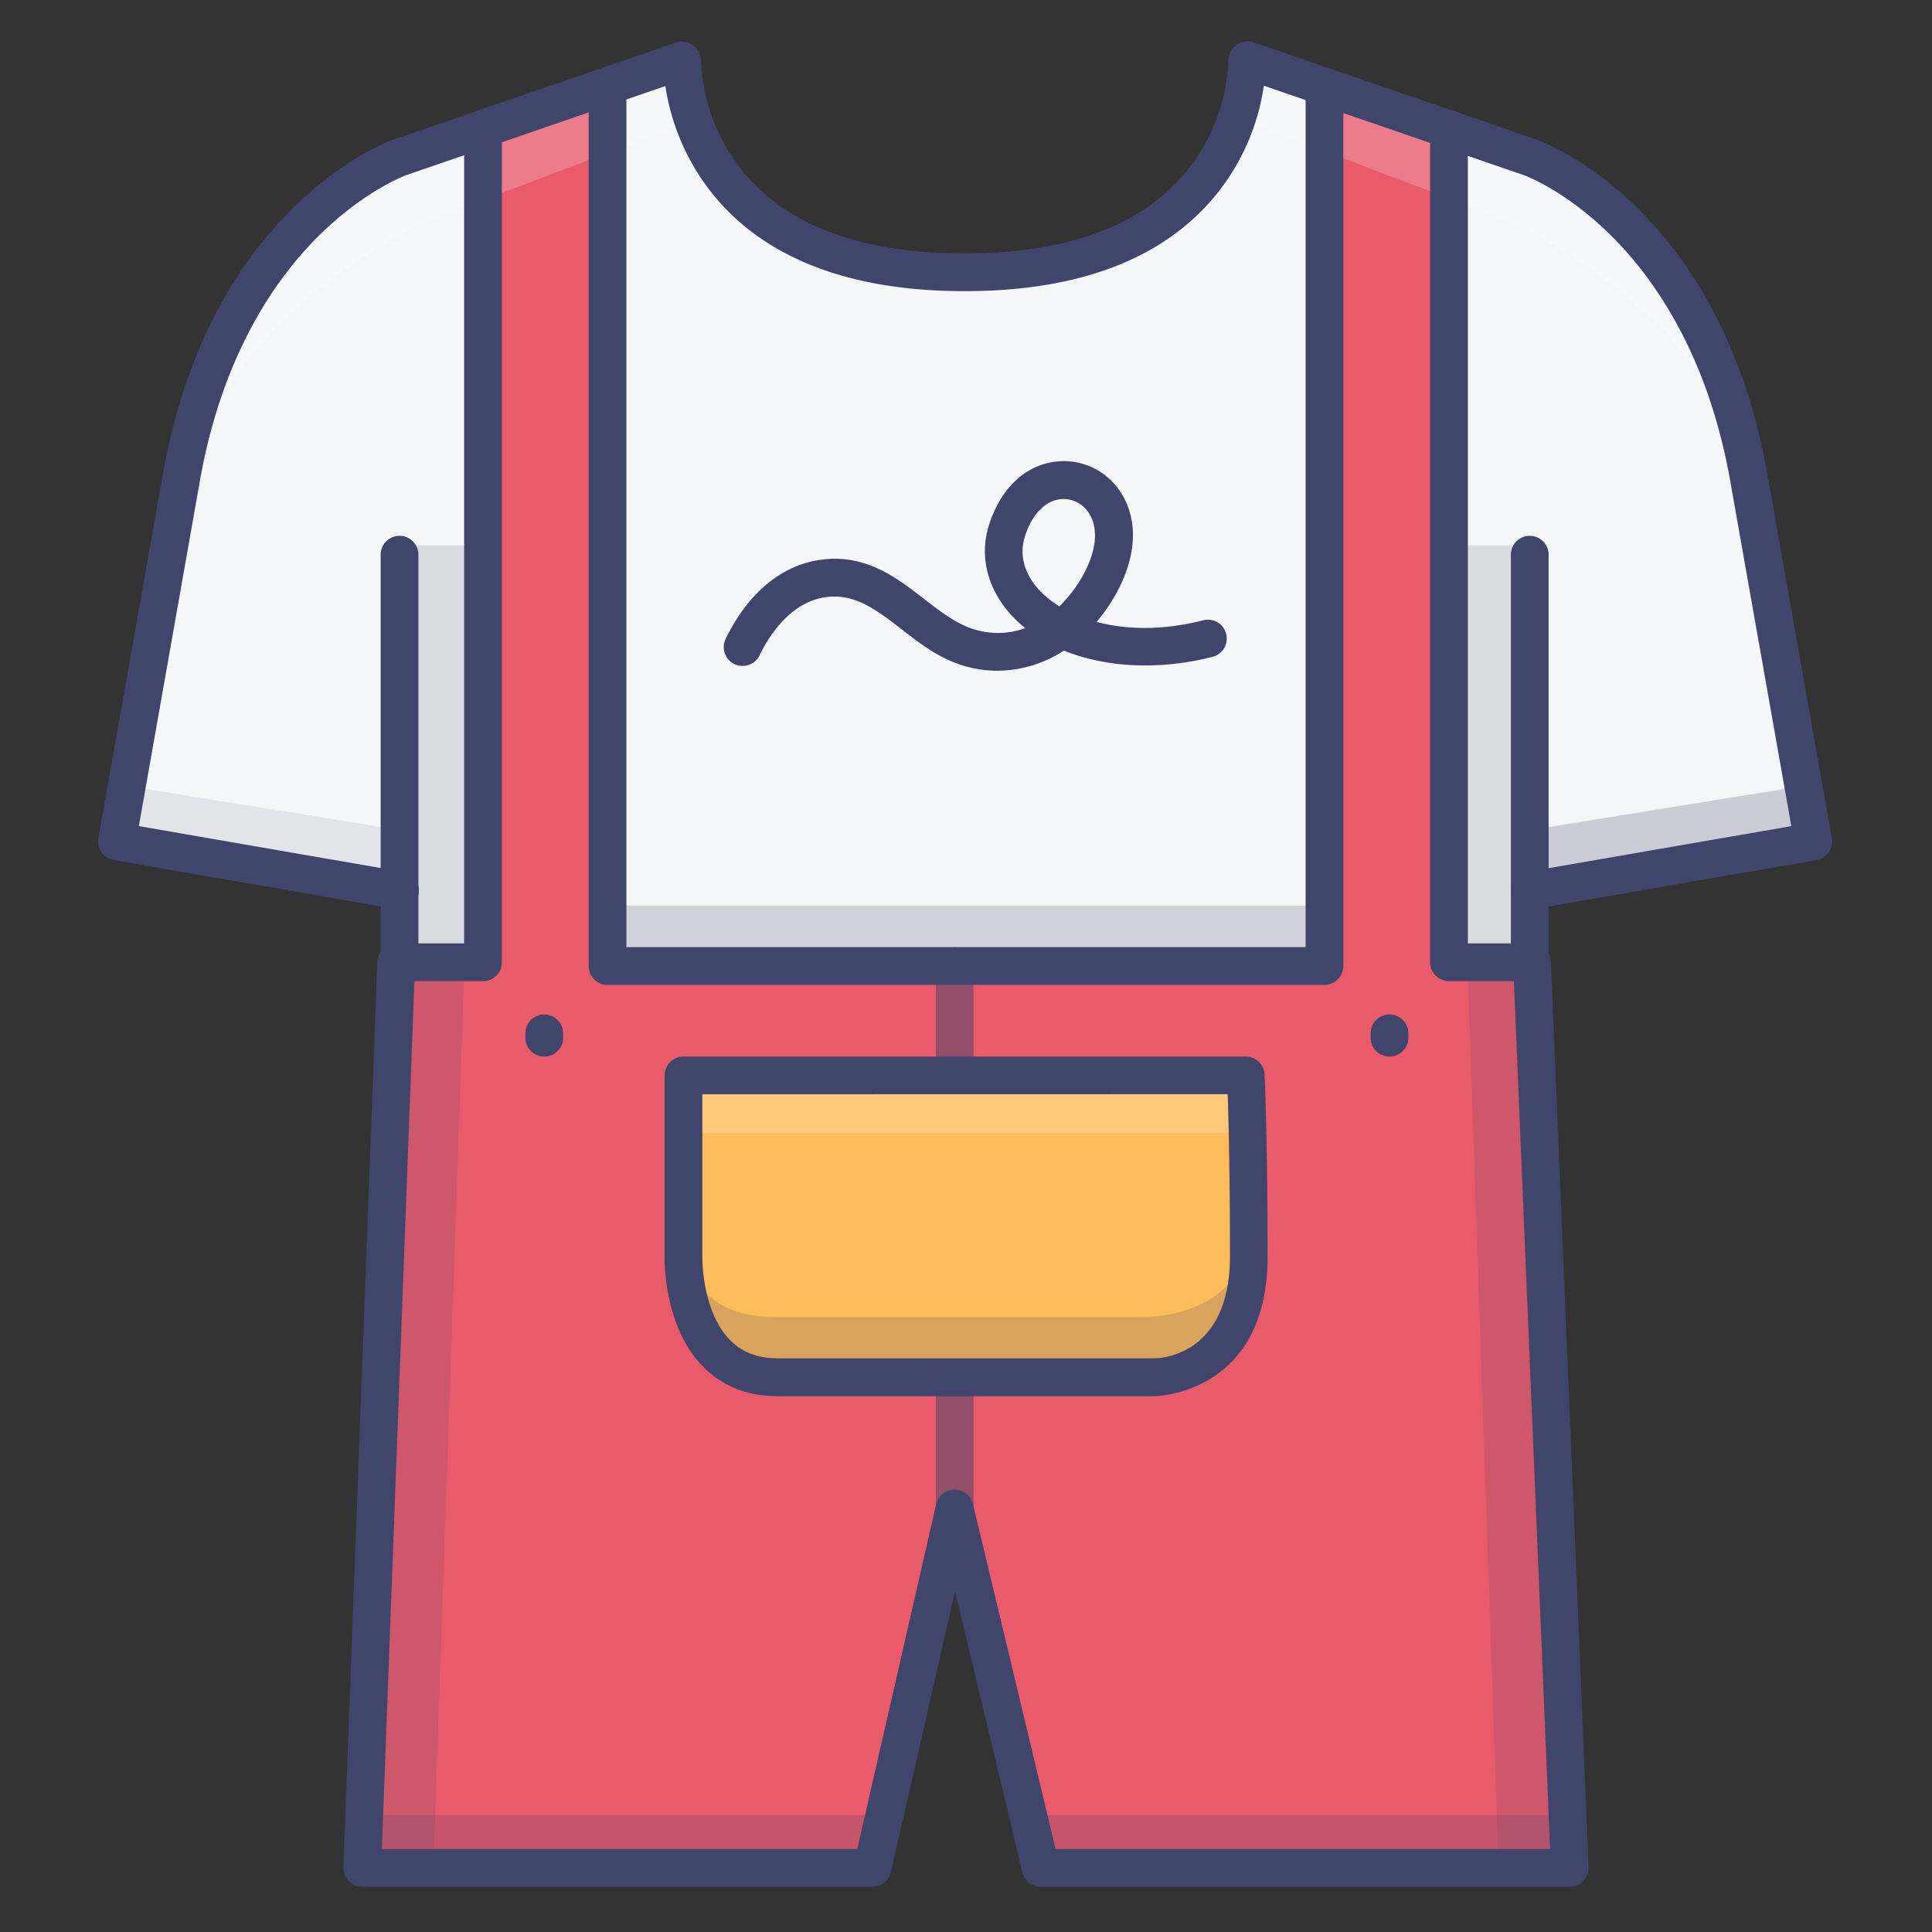
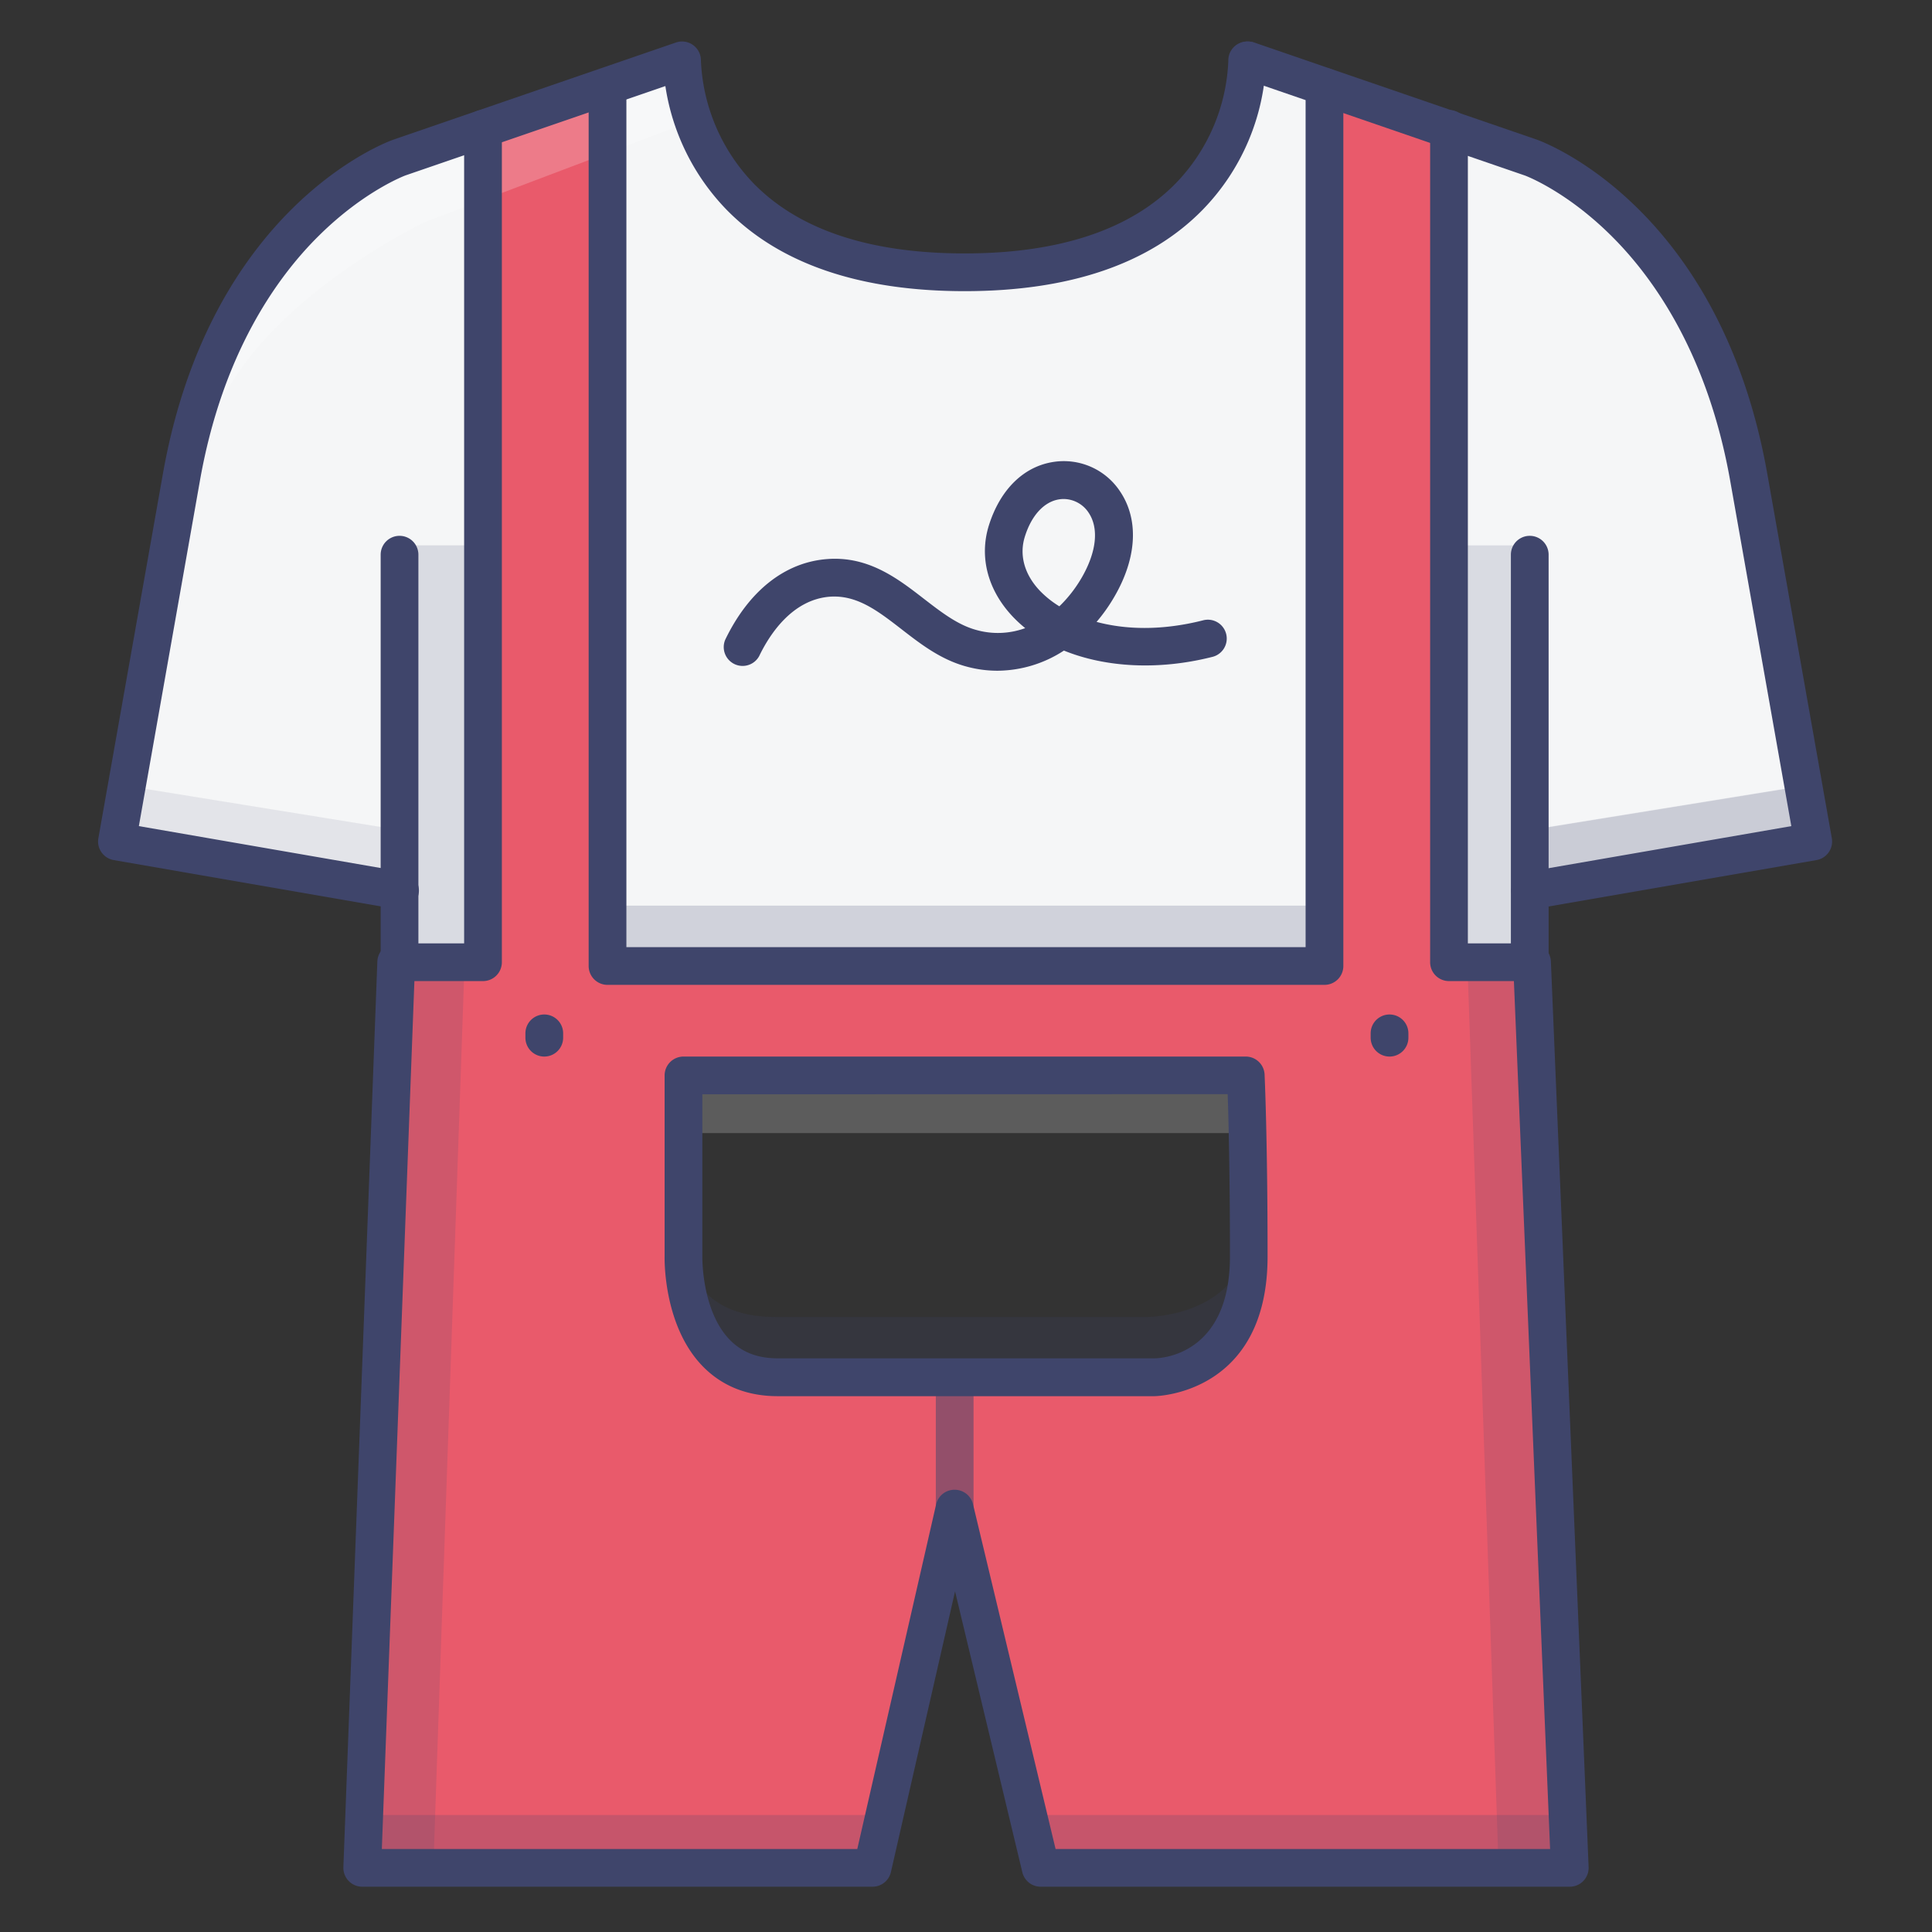
<svg xmlns="http://www.w3.org/2000/svg" viewBox="0 0 512 512" width="256px" height="256px">
  <rect x="0" y="0" width="512" height="512" fill="#333333" stroke="none" />
  <path fill="#f5f6f7" d="M105.88,236,31,223l17-96c12-69,57.88-85.26,57.88-85.26L128,34.14V255H105.88Z" />
  <rect width="74.88" height="15.66" x="31.76" y="214.13" fill="#3f456b" opacity=".1" transform="rotate(9.19 69.189 222.04)" />
  <path fill="#f5f6f7" d="M405.4,236v19H384V34.3l21.64,7.44S451.52,58,463.52,127l17,96-75,13Z" />
  <path fill="#f5f6f7" d="M351,23V256H161V23l-.06-.19L180.76,16s-1.17,56.16,74.88,56.16c72.86,0,74.84-51.54,74.88-55.87l.63-.16Z" />
-   <path fill="#ffbc5a" d="M330.12,285s.78,16,.78,48-25,32-25,32H206.09c-25.74,0-25-32-25-32V285Z" />
  <path fill="#e95a6b" d="M406,255l10,240H275.8L253,399.8,231.2,495H96l9-240h23V34.14l32.94-11.33L161,23V256H351V23L384,34.3V255h22Zm-75,80c0-32-.78-48-.78-48H181v48s-.78,32,25,32H306S331,367,331,335Z" />
  <rect width="74.88" height="15.66" x="404.76" y="214.13" fill="#3f456b" opacity=".15" transform="rotate(170.81 442.2 221.951)" />
  <rect width="110.48" height="18.94" x="59.29" y="190.29" fill="#3f456b" opacity=".15" transform="rotate(90 114.53 199.76)" />
  <polygon fill="#3f456b" points="95.89 494.56 104.19 254.54 123.11 255.39 114.82 495.42 95.89 494.56" opacity=".15" />
  <polygon fill="#3f456b" points="234 481 95.88 481 95.88 496.28 232 496.28 234 481" opacity=".2" />
  <rect width="74.88" height="15.66" x="405.35" y="214.13" fill="#3f456b" opacity=".1" transform="rotate(170.81 442.793 221.948)" />
  <rect width="110.48" height="18.94" x="342.22" y="190.29" fill="#3f456b" opacity=".15" transform="rotate(90 397.455 199.765)" />
  <polygon fill="#3f456b" points="416.09 494.56 407.8 254.54 388.88 255.39 397.17 495.42 416.09 494.56" opacity=".15" />
  <polygon fill="#3f456b" points="274 481 416.11 481 416.11 496.28 276.06 496.28 274 481" opacity=".2" />
  <rect width="148.3" height="15.28" x="181.81" y="285" fill="#fff" opacity=".2" />
  <path fill="#3f456b" d="M181.13,326.33S179.57,349,205.31,349h99.07s25.74-.33,26.52-22.67c0,0,3.12,38.67-25,38.67H209.21S180.35,367.67,181.13,326.33Z" opacity=".2" />
  <path fill="#3f456b" d="M253,405a5,5,0,0,1-5-5V367a5,5,0,0,1,10,0v33A5,5,0,0,1,253,405Z" opacity=".5" />
-   <path fill="#3f456b" d="M253,289a5,5,0,0,1-5-5V256a5,5,0,0,1,10,0v28A5,5,0,0,1,253,289Z" opacity=".5" />
  <path fill="#fff" d="M183.17,32.15,112.74,58.8S59.87,83.76,54,120.42c0,0,1-53.43,52.87-79.17L180.32,15Z" opacity=".2" />
-   <path fill="#fff" d="M330,32.15,400.43,58.8s52.87,25,58.74,61.62c0,0-1-53.43-52.87-79.17L332.85,15Z" opacity=".2" />
  <rect width="190.12" height="15.28" x="160.88" y="240" fill="#3f456b" opacity=".2" />
  <g>
    <path fill="#3f456b" d="M106,241a4.91,4.91,0,0,1-.86-.07l-75-13a5,5,0,0,1-3.24-2.06,4.93,4.93,0,0,1-.83-3.74l17-96c12.35-71,59.14-88.4,61.13-89.1l74.92-25.76a5,5,0,0,1,6.63,4.83,50,50,0,0,0,14.07,32.62C211.9,61,230.68,67.16,255.64,67.16s43.87-6.25,55.93-18.56a49.49,49.49,0,0,0,13.95-32.5,5,5,0,1,1,10-.2,59.31,59.31,0,0,1-16.8,39.69c-14,14.31-35.24,21.57-63.08,21.57s-49.06-7.26-63.08-21.57a59.81,59.81,0,0,1-16.23-32.78L107.5,46.47s-10.89,4-23,16c-11.15,11-25.69,31.36-31.6,65.39L36.8,218.93l70.05,12.14A5,5,0,0,1,106,241Z" />
    <path fill="#3f456b" d="M405.52,241a5,5,0,0,1-.85-9.93l70.05-12.14L458.6,127.87c-5.92-34-20.46-54.36-31.61-65.4-12.08-12-22.93-16-23-16L329.14,20.73a5,5,0,1,1,3.25-9.46L407.27,37c2,.72,48.82,18.07,61.18,89.13l17,96a5,5,0,0,1-4.07,5.8l-75,13A5.07,5.07,0,0,1,405.52,241Z" />
    <path fill="#3f456b" d="M405.4,260a5,5,0,0,1-5-5V147a5,5,0,1,1,10,0V255A5,5,0,0,1,405.4,260Z" />
    <path fill="#3f456b" d="M105.88,260a5,5,0,0,1-5-5V147a5,5,0,0,1,10,0V255A5,5,0,0,1,105.88,260Z" />
    <path fill="#3f456b" d="M416,500H275.8a5,5,0,0,1-4.87-3.83L253.1,421.73l-17,74.39A5,5,0,0,1,231.2,500H96a5,5,0,0,1-5-5.19l9-240a5,5,0,0,1,5-4.81h18V34.14a5,5,0,1,1,10,0V255a5,5,0,0,1-5,5H109.82l-8.63,230h126l20.89-91.31A5,5,0,0,1,253,394.8h0a5,5,0,0,1,4.86,3.84L279.74,490H410.79L401.2,260H384a5,5,0,0,1-5-5V34.14a5,5,0,1,1,10,0V250h17a5,5,0,0,1,5,4.79l10,240a5,5,0,0,1-5,5.21Z" />
    <path fill="#3f456b" d="M351,261H161a5,5,0,0,1-5-5V23a5,5,0,0,1,10,0V251H346V23a5,5,0,0,1,10,0V256A5,5,0,0,1,351,261Z" />
    <path fill="#3f456b" d="M305.94,370H206.09c-8.05,0-14.71-2.66-19.83-7.89C176,351.62,176.1,334.39,176.13,333V285a5,5,0,0,1,5-5h149a5,5,0,0,1,5,4.76c0,.16.79,16.49.79,48.24C335.9,369.58,306.24,370,305.94,370ZM186.13,290v43a.49.49,0,0,1,0,.12c0,.13-.19,14.36,7.33,22,3.2,3.26,7.33,4.85,12.64,4.85h99.85c2,0,20-1.05,20-27,0-21.69-.37-36.09-.6-43Z" />
    <path fill="#3f456b" d="M368.24,280a5,5,0,0,1-5-5v-1.15a5,5,0,0,1,10,0V275A5,5,0,0,1,368.24,280Z" />
    <path fill="#3f456b" d="M144.24,280a5,5,0,0,1-5-5v-1.15a5,5,0,0,1,10,0V275A5,5,0,0,1,144.24,280Z" />
    <path fill="#3f456b" d="M264.34,177.75a31.12,31.12,0,0,1-8.23-1.11c-6.85-1.85-12.18-6-17.34-10-6.28-4.86-11.72-9-18.84-8.51-10.09.77-16.07,10.19-18.74,15.74a5,5,0,0,1-9-4.33c6.23-12.94,15.81-20.53,27-21.38,11-.85,18.8,5.22,25.71,10.57,4.59,3.54,8.92,6.89,13.84,8.22a21.06,21.06,0,0,0,12.95-.49,34.58,34.58,0,0,1-3.32-3.07c-6.6-7-8.91-15.75-6.32-24.11,3-9.55,9.24-15.7,17.23-16.88a17.86,17.86,0,0,1,17.53,7.8c5.06,7.48,4.5,17.68-1.53,28a44.71,44.71,0,0,1-4.68,6.61c7.47,2,17,2.41,28.12-.39a5,5,0,1,1,2.45,9.69c-14.13,3.56-28.16,2.79-39.22-1.7A32.54,32.54,0,0,1,264.34,177.75Zm17.54-45.51a7.52,7.52,0,0,0-1.15.09c-4,.6-7.38,4.22-9.15,9.94-1.51,4.88-.08,10,4,14.29a26,26,0,0,0,5.16,4.12,34.86,34.86,0,0,0,5.86-7.49c4-6.86,4.69-13.18,1.88-17.35A8,8,0,0,0,281.88,132.24Z" />
  </g>
</svg>